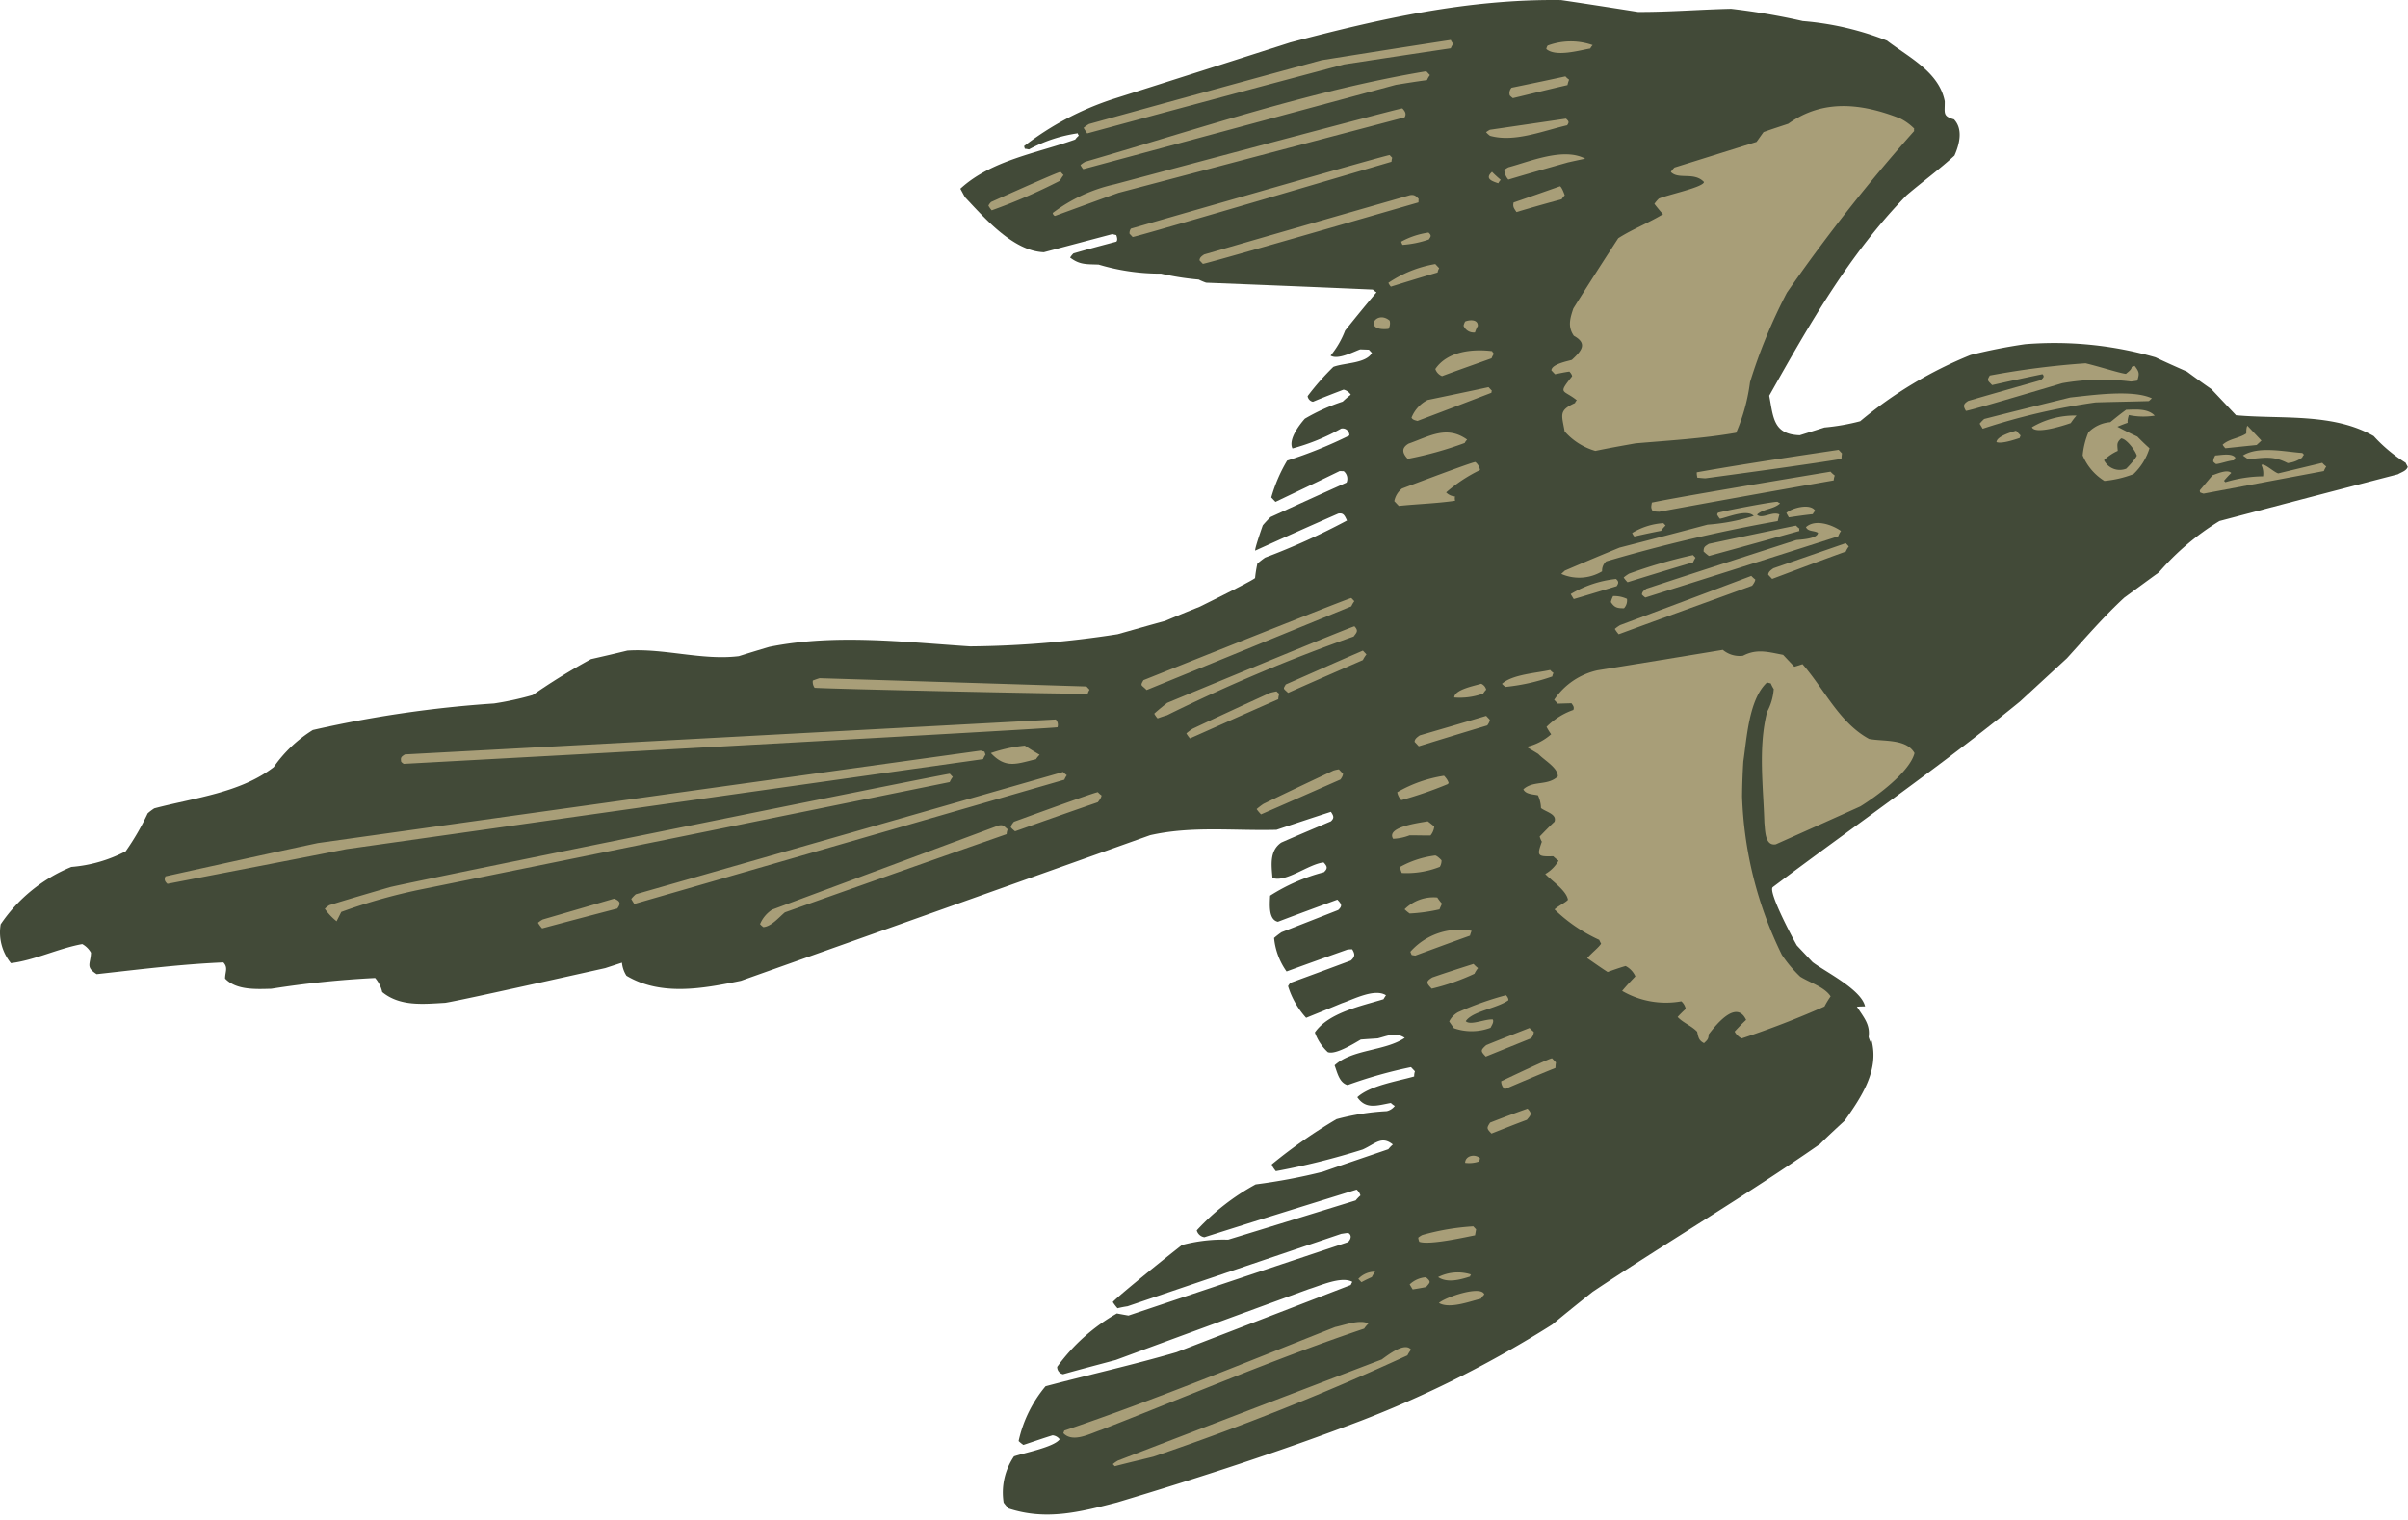
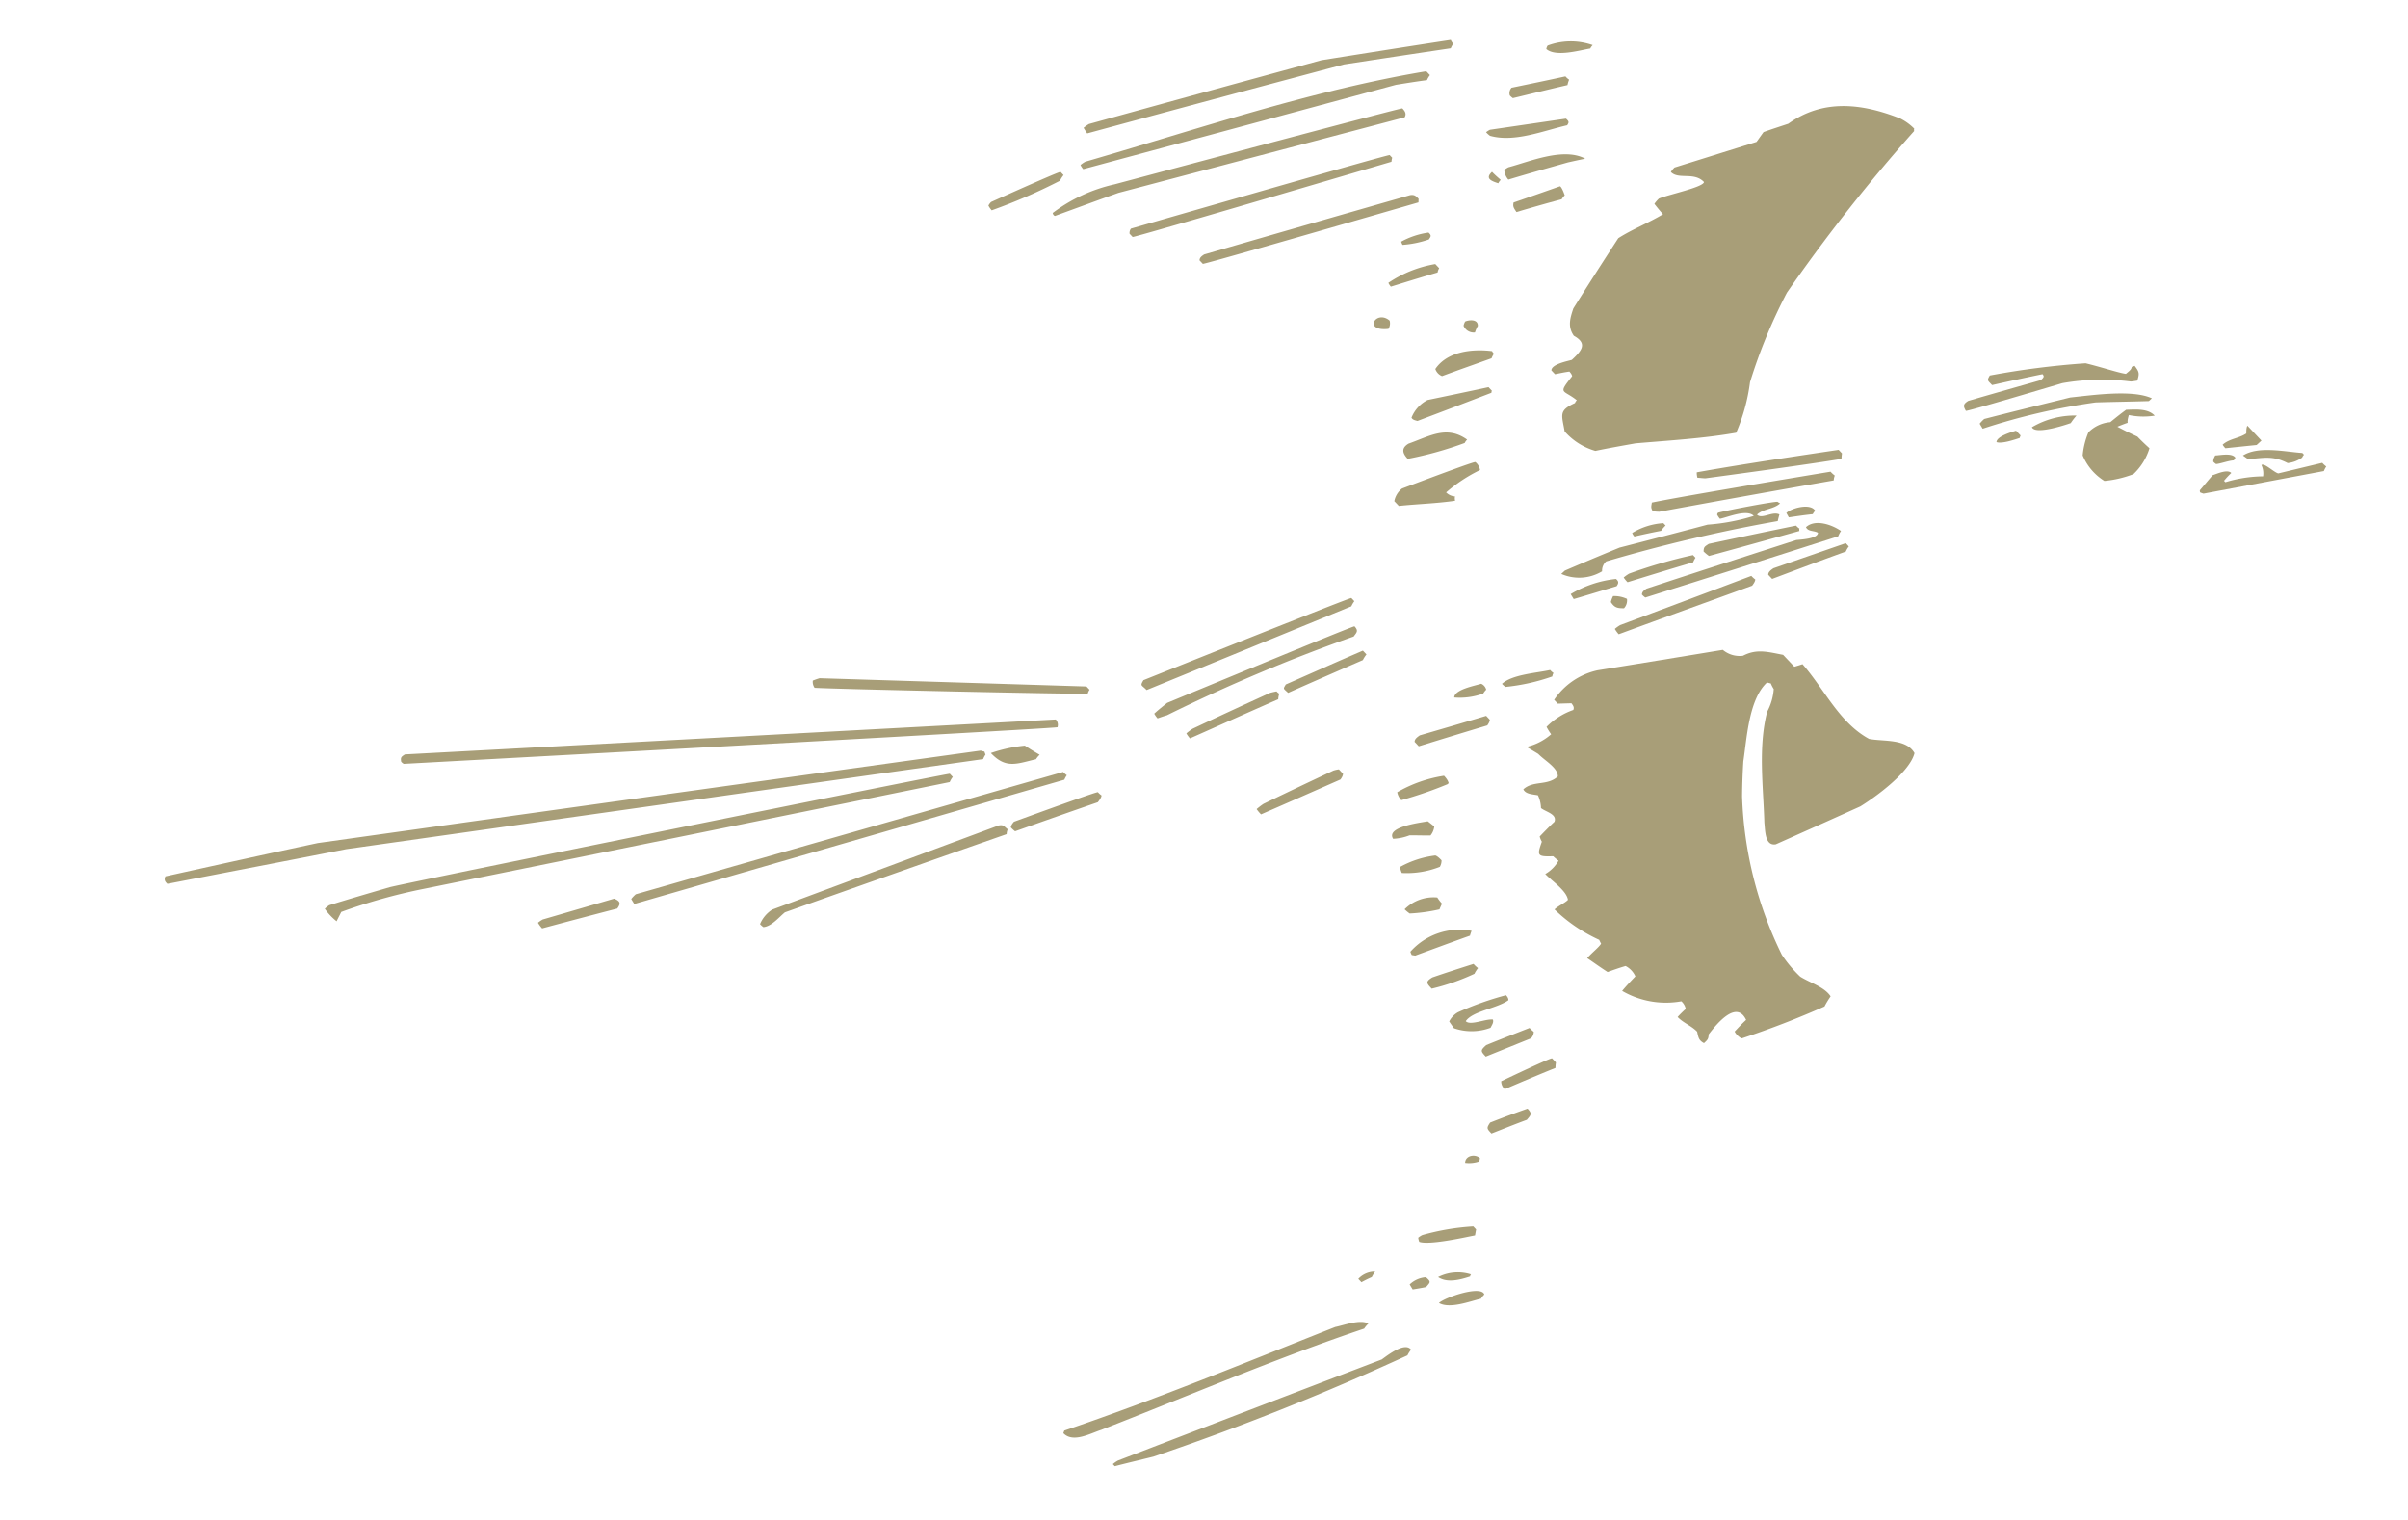
<svg xmlns="http://www.w3.org/2000/svg" fill="none" viewBox="0 0 141 89">
-   <path fill="#424a38" fill-rule="evenodd" d="M106.549 67c-4.329 3.013-8.92 5.715-13.293 8.64-.79.63-1.579 1.26-2.352 1.907a64.4 64.4 0 0 1-11.198 5.636c-4.694 1.789-9.481 3.341-14.298 4.788-2.2.571-4.158 1.07-6.347.355a3 3 0 0 1-.293-.346 3.76 3.76 0 0 1 .606-2.705c.569-.199 2.352-.541 2.674-1.002a.6.6 0 0 0-.416-.232c-.586.181-1.155.38-1.707.563a2 2 0 0 1-.28-.228 7.5 7.5 0 0 1 1.577-3.209c2.525-.671 5.134-1.253 7.666-1.993l10.205-3.935a1.4 1.4 0 0 1 .092-.182c-.634-.359-1.915.237-2.532.419a2754 2754 0 0 0-11.316 4.152c-1.05.283-2.08.549-3.093.836a.43.43 0 0 1-.342-.433 11.1 11.1 0 0 1 3.498-3.126c.203.041.44.082.677.124q6.41-2.152 12.852-4.301c.16-.146.252-.395.02-.537-.157.008-.29.039-.41.052q-6.288 2.127-12.52 4.243-.294.042-.583.115a3 3 0 0 1-.276-.363c.09-.148 2.198-1.889 4.05-3.342a9.4 9.4 0 0 1 2.702-.311c2.479-.756 4.974-1.528 7.47-2.299q.126-.158.279-.29a.73.73 0 0 0-.223-.342c-2.978.923-5.955 1.847-8.917 2.788a.55.55 0 0 1-.446-.402 13.4 13.4 0 0 1 3.45-2.691 34 34 0 0 0 3.941-.744c1.259-.445 2.534-.872 3.827-1.316q.12-.15.265-.276c-.663-.528-1.004-.052-1.764.292-1.667.526-3.366.95-5.087 1.269q-.228-.278-.237-.399a30 30 0 0 1 3.787-2.646c.962-.26 1.95-.418 2.945-.47a.82.82 0 0 0 .47-.304 1.2 1.2 0 0 1-.231-.176c-.787.141-1.461.403-1.963-.337.74-.682 2.346-.932 3.329-1.214a.9.9 0 0 1 .044-.301l-.23-.244c-1.261.26-2.503.611-3.714 1.049-.49-.134-.604-.745-.76-1.154 1.036-.955 2.94-.824 4.108-1.608-.532-.354-1-.118-1.583.03-.342.022-.682.044-.99.067-.404.235-1.48.908-1.932.739a2.9 2.9 0 0 1-.759-1.153c.807-1.167 2.746-1.555 4.02-1.948.036-.066.09-.148.144-.231-.666-.427-1.932.253-2.585.468-.708.296-1.397.572-2.09.854a4.9 4.9 0 0 1-1.057-1.854.7.7 0 0 1 .143-.197c1.174-.431 2.346-.861 3.536-1.308.247-.227.248-.365.075-.654-.102-.003-.188.01-.256.009a379 379 0 0 0-3.586 1.288 4.03 4.03 0 0 1-.732-1.96q.209-.182.439-.338l3.314-1.299c.264-.243.2-.346-.047-.607-1.172.431-2.346.861-3.482 1.295-.574-.12-.474-1.059-.456-1.529a11 11 0 0 1 3.146-1.372c.247-.227.199-.347-.013-.573-.872.088-2.223 1.203-2.995.906-.062-.763-.182-1.588.515-2.069.953-.421 1.92-.825 2.906-1.245.21-.194.163-.314.001-.555-1.084.35-2.135.7-3.186 1.051-2.47.067-4.963-.238-7.4.317q-12 4.28-23.965 8.527c-2.18.446-4.668.919-6.698-.298a1.7 1.7 0 0 1-.263-.766l-.982.32q-8.34 1.864-9.367 2.032c-1.28.073-2.648.227-3.69-.632a1.9 1.9 0 0 0-.414-.822 57 57 0 0 0-6.082.631c-.869.02-2.046.097-2.703-.598-.003-.387.192-.633-.102-.946-2.48.103-4.977.42-7.42.689-.667-.427-.355-.584-.332-1.257a1.3 1.3 0 0 0-.51-.505c-1.405.254-2.79.947-4.177 1.117a2.85 2.85 0 0 1-.6-2.275 9.2 9.2 0 0 1 4.139-3.359 8.3 8.3 0 0 0 3.18-.915 14.6 14.6 0 0 0 1.29-2.224q.181-.158.385-.29c2.37-.625 5.036-.903 6.993-2.413a7.8 7.8 0 0 1 2.291-2.175 68 68 0 0 1 10.61-1.552 18 18 0 0 0 2.265-.494 37 37 0 0 1 3.411-2.103c.703-.16 1.408-.322 2.13-.499 2.167-.145 4.37.588 6.525.326.585-.182 1.17-.364 1.79-.545 3.841-.775 7.859-.284 11.753-.028a59 59 0 0 0 8.637-.713c.911-.254 1.84-.525 2.785-.779.657-.28 1.35-.559 2.04-.838q3.049-1.509 3.226-1.672.042-.425.135-.843.216-.19.455-.354a40 40 0 0 0 4.793-2.173c-.14-.294-.205-.462-.513-.405a410 410 0 0 0-4.862 2.17q-.035-.105.444-1.481.217-.258.46-.489c1.471-.672 2.943-1.345 4.447-2.017a.57.57 0 0 0-.168-.665l-.237-.008c-1.262.616-2.512 1.21-3.759 1.805l-.246-.26c.214-.755.525-1.48.927-2.156a26 26 0 0 0 3.645-1.472.395.395 0 0 0-.48-.403c-.897.505-1.854.895-2.851 1.163-.255-.513.389-1.366.725-1.742a11.4 11.4 0 0 1 2.216-1q.225-.214.473-.405a.7.7 0 0 0-.419-.297c-.604.231-1.208.463-1.796.711a.39.39 0 0 1-.312-.33q.688-.915 1.508-1.715c.656-.247 1.898-.189 2.259-.814l-.18-.191-.51-.018c-.411.151-1.317.628-1.732.365a5.3 5.3 0 0 0 .852-1.468 98 98 0 0 1 1.836-2.238 1.2 1.2 0 0 1-.216-.16c-3.264-.145-6.51-.275-9.758-.404a3.5 3.5 0 0 1-.437-.183 16 16 0 0 1-2.2-.346 12.6 12.6 0 0 1-3.659-.53c-.747-.026-1.107.012-1.67-.411q.082-.135.196-.245c.826-.241 1.668-.465 2.51-.688.088-.081.043-.267-.004-.386-.084-.02-.173-.036-.22-.058l-4.018 1.064c-1.804-.063-3.488-2.022-4.62-3.222-.096-.171-.188-.346-.271-.497 1.812-1.67 4.484-2.081 6.724-2.88q.09-.127.213-.228a.3.3 0 0 1-.063-.137 8.5 8.5 0 0 0-2.86.946 1.4 1.4 0 0 0-.238-.041l-.045-.154a17.2 17.2 0 0 1 5.223-2.762c3.444-1.092 6.906-2.201 10.367-3.309 5.24-1.384 10.39-2.552 15.852-2.482 1.49.221 2.998.456 4.505.695 1.787.011 3.65-.144 5.454-.183q2.118.246 4.197.717c1.693.136 3.355.522 4.931 1.147 1.293.986 3.05 1.838 3.382 3.548.009.707-.134.871.541 1.062.542.573.323 1.458.027 2.121-.881.811-1.875 1.532-2.806 2.326-3.372 3.465-5.681 7.543-8.041 11.735.244 1.27.227 2.262 1.79 2.315l1.446-.455a12.7 12.7 0 0 0 2.09-.366 24.3 24.3 0 0 1 6.47-3.882 32 32 0 0 1 3.188-.63 21.3 21.3 0 0 1 7.635.768c.603.29 1.224.563 1.844.838q.704.522 1.428 1.025l1.444 1.53c2.63.243 5.675-.157 8.061 1.221a9 9 0 0 0 1.868 1.56c.032.069.08.155.127.241-.094.249-.368.306-.576.434q-5.234 1.358-10.449 2.736a15 15 0 0 0-3.545 3.006c-.685.494-1.363.996-2.027 1.478-1.197 1.103-2.28 2.361-3.361 3.552l-2.745 2.53c-4.664 3.81-9.671 7.254-14.482 10.873-.281.259 1.156 2.968 1.413 3.414l.919.973c.726.561 2.855 1.596 3.075 2.596a5 5 0 0 0-.478.017c.42.653.782 1.036.687 1.773q.039.15.109.29a.18.18 0 0 1 .054-.116c.483 1.767-.594 3.345-1.563 4.723-.493.454-.986.908-1.463 1.382" clip-rule="evenodd" />
  <path fill="#a89e78" fill-rule="evenodd" d="M106.146 30.105a.7.7 0 0 1 .144-.197c-.274-.465-1.374-.166-1.691.126l.144.258c.462-.068.925-.137 1.403-.187M135.98 27.1l-2.575.618c-.253-.06-.829-.635-.988-.489.098.206.132.436.097.661a7.9 7.9 0 0 0-2.208.343l-.079-.083q.197-.241.424-.457c-.229-.243-.888.071-1.094.131l-.747.883a.4.4 0 0 0 .016.122q.098.044.202.074l7.045-1.322q.056-.142.141-.268a1.5 1.5 0 0 1-.231-.21m-4.352-.221c.956-.068 1.438-.22 2.325.232.305-.032.598-.144.846-.324a.5.5 0 0 1 .107-.165l-.096-.102c-1.019-.069-2.572-.426-3.479.149l.3.212m.784-1.086-.82-.87q-.072.099-.067.453c-.42.288-.998.302-1.385.658a1 1 0 0 0 .161.207c.598-.063 1.197-.126 1.829-.189zm-2.819 1.232a.7.7 0 0 0 .165.14c.222-.009.757-.209 1.043-.214a.35.35 0 0 1 .091-.149c-.194-.309-.897-.148-1.184-.139q-.128.215-.116.366m-3.428-2.696c-.409-.434-1.128-.358-1.673-.344-.329.238-.631.483-.928.725a2.02 2.02 0 0 0-1.281.595 4.5 4.5 0 0 0-.337 1.351 3.22 3.22 0 0 0 1.272 1.494 6.4 6.4 0 0 0 1.7-.398c.44-.416.764-.938.939-1.515a14 14 0 0 1-.708-.681 23 23 0 0 1-1.171-.579c.19-.077.379-.155.604-.231q-.03-.135.068-.452a4.2 4.2 0 0 0 1.513.035m-.342-.853.176-.162c-1.122-.526-3.467-.187-4.782-.048-1.684.415-3.369.829-5.033 1.257a2 2 0 0 0-.266.277c.048.086.113.189.176.293a38 38 0 0 1 6.609-1.539c1.023-.032 2.064-.046 3.12-.078m-6.324-1.228c-1.427.405-2.854.809-4.249 1.216-.312.191-.3.309-.14.585q.17.006 5.641-1.622a13.4 13.4 0 0 1 4.02-.097q.19-.017.377-.054c.116-.4.137-.483-.157-.864a1 1 0 0 1-.172.061c-.007.169-.215.295-.339.409-.456-.066-1.466-.404-2.362-.62-1.882.13-3.755.369-5.609.716-.177.3-.129.281.135.56a161 161 0 0 1 2.95-.638c.132.139.057.207-.097.35m2.091 2.072a4.96 4.96 0 0 0-2.612.684c.205.495 2.273-.241 2.273-.241q.154-.233.339-.443m-4.686 1.555c.301.112 1.026-.133 1.353-.239l.056-.149-.263-.279c-.258.075-1.135.331-1.146.667M88.797 12.415a99 99 0 0 1 2.647-.75q.075-.125.179-.229-.155-.442-.271-.531c-.914.322-1.827.643-2.723.949-.06.251.022.337.168.561m4.027-3.123c-1.27-.683-3.259.173-4.495.501q-.132.065-.244.159a.93.93 0 0 0 .236.564c1.152-.347 2.322-.677 3.49-1.007.327-.073.654-.146 1.013-.218m-1.128-2.345-4.453.652q-.12.06-.226.144.103.117.23.21c1.433.403 3.11-.296 4.517-.618.108-.165.128-.214-.071-.389m-3.818 3.588c-.182-.158-.363-.315-.51-.471-.423.389-.051.533.368.669a.7.7 0 0 1 .142-.197m3.908-5.554q.034-.163.096-.316a1.2 1.2 0 0 1-.216-.193c-1.063.232-2.11.449-3.155.665a.47.47 0 0 0-.102.45 1 1 0 0 0 .182.159c1.048-.25 2.114-.516 3.195-.765m1.335-2.141a.7.7 0 0 1 .142-.197 3.87 3.87 0 0 0-2.639.027.5.5 0 0 0-.076.2c.562.49 1.973.067 2.573-.03m12.432 36.048c-.173.061-.328.106-.483.152l-.657-.696c-.879-.166-1.536-.373-2.351.053a1.53 1.53 0 0 1-1.179-.344c-2.449.403-4.898.807-7.328 1.194a4.12 4.12 0 0 0-2.548 1.729l.214.226c.256-.007.511-.016.8-.023.082.12.18.224.107.391a4.1 4.1 0 0 0-1.568.989q.12.227.271.434c-.41.361-.904.615-1.439.741.217.126.45.269.684.411.362.382 1.163.814 1.145 1.319-.615.567-1.438.22-2.019.755.14.294.569.288.856.349.11.234.171.489.178.747.282.228.956.35.789.801-.297.273-.582.569-.865.862q.042.162.126.306c-.287.812-.286.882.665.851q.145.141.312.26a2.1 2.1 0 0 1-.777.781c.378.4 1.243.968 1.328 1.511-.142.163-.558.351-.786.562a9.3 9.3 0 0 0 2.615 1.782c.032.068.063.137.112.223-.145.231-.512.503-.814.846.386.262.78.548 1.195.813.344-.123.69-.246 1.053-.351.256.132.458.347.573.608-.265.277-.53.553-.775.851a5.1 5.1 0 0 0 3.468.608.82.82 0 0 1 .257.447 6 6 0 0 0-.476.471c.328.348.816.516 1.142.862.074.322.084.507.403.67.21-.194.263-.243.273-.512.499-.656 1.638-2.029 2.192-.849-.246.226-.459.455-.671.684a.94.94 0 0 0 .411.401 53 53 0 0 0 4.849-1.87q.161-.308.36-.593c-.355-.551-1.212-.797-1.781-1.155a7.4 7.4 0 0 1-1.077-1.282 22.7 22.7 0 0 1-2.327-9.264c.006-.69.031-1.362.073-2.05.2-1.322.316-3.639 1.389-4.629.051.018.134.038.22.058q.07.173.172.329a3.3 3.3 0 0 1-.388 1.333c-.534 2.085-.222 4.367-.161 6.489.052.439.02 1.38.67 1.268 1.645-.734 3.287-1.469 4.948-2.219.957-.59 2.898-2.02 3.174-3.121-.481-.858-1.815-.668-2.659-.831-1.755-.952-2.634-2.938-3.898-4.374m-21.29 37.402c.635.359 1.791-.09 2.46-.252q.082-.135.197-.245c-.167-.561-2.287.156-2.657.497m-3.334 3.3A5493 5493 0 0 0 65.46 85.52q-.16.09-.298.208l.115.122c.74-.194 1.495-.369 2.267-.561a153 153 0 0 0 14.868-5.931q.088-.177.213-.332c-.357-.483-1.392.34-1.705.564m3.289-4.813c.532.354 1.27.162 1.874-.036a.18.18 0 0 1 .054-.116 2.55 2.55 0 0 0-1.93.153m-.713.008a1.54 1.54 0 0 0-.951.42q.08.137.177.293c.256-.042.513-.083.787-.141.231-.28.317-.291-.013-.572m-.449-2.318q.015.121.06.238c.605.223 2.922-.319 3.265-.376l.063-.351-.165-.175c-1.01.06-2.01.23-2.982.506q-.132.065-.244.159m-3.162 5.322q.107-.16.248-.294c-.484-.269-1.448.104-1.947.202-5.25 2.074-10.502 4.248-15.861 6.065l-.056.15c.558.591 1.566.02 2.22-.193 5.075-1.978 10.227-4.19 15.397-5.929m-.161-2.716a7 7 0 0 1 .607-.299q.083-.167.195-.317a1.33 1.33 0 0 0-.986.421zm7.612-8.705c.673-.263 1.364-.542 2.072-.804.25-.294.32-.359.041-.654-.743.26-1.47.534-2.192.817-.215.329-.199.346.08.642m-1.543 1.713c.282.038.57.007.838-.089a.5.5 0 0 1 .036-.17c-.262-.278-.862-.18-.874.259m2.316-4.311c.986-.421 1.973-.842 2.975-1.246q0-.16.028-.319l-.23-.244q-.206.027-2.976 1.344a.61.61 0 0 0 .206.461m-1.087-2.575c-.335.308-.335.342-.023.671l2.643-1.068a.55.55 0 0 0 .167-.381 2 2 0 0 1-.247-.228c-.864.34-1.71.665-2.54 1.006m-2.165-1.387c.081.121.178.258.277.397a3.15 3.15 0 0 0 2.145-.027c.092-.182.195-.317.137-.483-.442-.049-1.325.375-1.588.096.395-.592 1.831-.744 2.495-1.226q.01-.138-.14-.294a18.4 18.4 0 0 0-2.81.997c-.22.125-.4.312-.513.537m-1.025-1.917a13 13 0 0 0 2.499-.872q.088-.178.212-.333a1.7 1.7 0 0 1-.263-.244c-.81.258-1.619.516-2.412.791-.417.254-.335.341-.04.655m-1.247-2.159q.033.097.078.187c.051.019.119.02.204.04 1.051-.383 2.12-.783 3.208-1.168q.038-.144.095-.282a3.84 3.84 0 0 0-3.584 1.222m20.953-22.073.23.244c1.43-.538 2.864-1.079 4.313-1.601q.068-.161.177-.3l-.18-.191-4.238 1.47c-.157.114-.297.21-.303.378M84.289 53.244c.04-.103.093-.215.147-.332a3 3 0 0 1-.276-.362 2.4 2.4 0 0 0-1.913.69q.137.135.297.246a10 10 0 0 0 1.747-.242m21.457-22.376c.127.273.471.185.704.328-.014.369-1.104.399-1.275.426-2.928.943-5.856 1.885-8.767 2.845-.14.096-.26.176-.268.344q.09.1.198.175a2703 2703 0 0 0 11.295-3.582q.063-.167.164-.313c-.497-.355-1.506-.726-2.052-.223M94.87 36.6a2 2 0 0 0-.314.225q.098.167.227.311c2.587-.953 5.192-1.89 7.812-2.843q.18-.23.185-.364a1.5 1.5 0 0 1-.232-.21c-2.57.971-5.125 1.926-7.678 2.881M81.976 50.758q.03.185.107.357a5.3 5.3 0 0 0 2.227-.36.73.73 0 0 0 .099-.384q-.231-.244-.365-.282a5.7 5.7 0 0 0-2.064.672" clip-rule="evenodd" />
  <path fill="#a89e78" fill-rule="evenodd" d="M99.756 32.293q.145.141.312.26c1.753-.477 3.523-.971 5.297-1.464a.2.2 0 0 1 .001-.138 1 1 0 0 1-.198-.175c-1.712.347-3.413.707-5.111 1.069-.243.16-.296.175-.305.444m-3.028-2.86c-.044.267-.062.284.048.503q.195.029.39.031 5.09-.936 10.211-1.835a.9.9 0 0 1 .062-.284 1.7 1.7 0 0 1-.248-.227q-8.649 1.434-10.467 1.81m-1.91 2.646q-1.599.657-3.18 1.337l-.21.194a2.6 2.6 0 0 0 2.39-.152.72.72 0 0 1 .241-.58 93 93 0 0 1 10.044-2.363q.039-.181.099-.384c-.401-.215-1.032.302-1.312.006.388-.357.962-.301 1.352-.66a.6.6 0 0 1-.15-.089c-.187-.024-2.654.43-3.478.637a.18.18 0 0 0-.056.116q.065.13.162.24c.445-.085 1.587-.583 1.98-.167-.879.274-1.788.446-2.707.512-1.736.462-3.454.907-5.175 1.35m4.588-4.097c.142.005.288.027.458.033q6.159-.831 7.973-1.139.003-.16.028-.319l-.196-.208q-5.544.818-8.307 1.315-.005.163.04.321M81.575 49.112c.33-.014.653-.082.96-.202.392-.003.8.011 1.226.009a1 1 0 0 0 .223-.531c-.133-.105-.264-.211-.382-.3-.446.086-2.464.321-2.028 1.024M95.3 34.09c1.274-.393 2.548-.787 3.839-1.163q.055-.141.141-.268l-.148-.157c-1.27.28-2.521.644-3.744 1.088q-.165.099-.314.224.1.15.228.277m-10.55 11.833.074-.068q-.04-.19-.271-.434a7.8 7.8 0 0 0-2.74.965.93.93 0 0 0 .238.464q1.383-.385 2.707-.934m3.393-5.696c.936-.095 1.857-.3 2.742-.613a.5.5 0 0 1 .072-.203 1 1 0 0 1-.198-.175c-.786.177-2.222.259-2.82.81q.088.1.198.176m6.946-4.602a.67.67 0 0 0 .173-.549 1.75 1.75 0 0 0-.812-.163q-.088.165-.131.349c.21.328.378.366.77.363m-7.858 6.526-.213-.226c-1.308.393-2.597.767-3.889 1.144-.157.113-.295.208-.301.377l.245.261a490 490 0 0 1 4.01-1.224q.144-.197.148-.332m7.39-8.241c-.939.098-1.845.4-2.653.885.052.089.114.189.177.292.826-.241 1.669-.5 2.512-.755.11-.165.146-.265-.036-.422m1.075-2.486a43 43 0 0 1 1.562-.332q.118-.168.266-.311l-.131-.139a4 4 0 0 0-1.826.576q.046.115.129.207m-8.676 8.969a.51.51 0 0 0-.295-.347c-.378.122-1.561.334-1.577.803a4 4 0 0 0 1.694-.227q.075-.125.178-.229m25.067-32.848a3.1 3.1 0 0 0-.831-.602c-2.25-.885-4.505-1.148-6.548.312-.5.168-.982.32-1.447.488-.144.197-.283.398-.412.575l-4.802 1.5a1.4 1.4 0 0 0-.214.26c.444.47 1.361-.023 1.938.589-.011.302-2.152.753-2.64.97a2 2 0 0 0-.263.308c.162.207.326.415.506.605-.836.51-1.8.879-2.621 1.407a284 284 0 0 0-2.631 4.115c-.19.566-.343 1.066.03 1.6.817.448.462.874-.118 1.409-.228.073-1.184.245-1.197.615l.213.226c.275-.057.549-.116.84-.156q.148.157.161.274c-.856 1.08-.535.753.274 1.406a.45.45 0 0 0-.108.164c-.97.438-.773.68-.603 1.662a3.8 3.8 0 0 0 1.798 1.139c.77-.162 1.56-.3 2.35-.442 1.946-.168 3.977-.283 5.895-.621.408-.945.68-1.942.811-2.961a31 31 0 0 1 2.16-5.241 100 100 0 0 1 7.453-9.466.2.2 0 0 1 .005-.141m-33.446 37.78-.246-.261q-.167.021-.326.074a364 364 0 0 0-4.087 1.945q-.21.14-.403.307.114.166.259.309c1.539-.67 3.095-1.357 4.651-2.043q.144-.197.148-.332m1.377-6.986-.213-.226c-1.521.654-3.026 1.326-4.514 1.981-.163.28-.162.213.136.492 1.436-.64 2.906-1.28 4.376-1.92q.087-.177.212-.331m-.744-1.062c.178-.229.283-.327.04-.584q-.14 0-10.97 4.484c-.262.21-.525.419-.754.63q.082.15.195.276c.173-.061.345-.123.552-.183a99 99 0 0 1 10.944-4.615m-4.365 3.358a.7.7 0 0 1-.166-.14c-.137.029-.274.057-.377.088a360 360 0 0 0-4.535 2.098 3 3 0 0 0-.367.273q.09.156.211.293c1.716-.761 3.426-1.53 5.17-2.293q.007-.163.062-.317m4.217-5.124q.07-.16.177-.3l-.177-.187q-.206.028-12.173 4.813c-.213.36-.11.265.185.578q5.985-2.444 11.988-4.903m7.535-7.984a.75.75 0 0 0-.274-.464q-.17-.006-4.293 1.551a1.23 1.23 0 0 0-.451.741l.263.279c1.075-.114 2.2-.143 3.297-.304a.6.6 0 0 1-.007-.253.8.8 0 0 1-.519-.237 9 9 0 0 1 1.987-1.311M59.372 48.114q-.177.196-.182.331.113.126.248.227c1.604-.567 3.206-1.135 4.844-1.7q.213-.264.218-.397a1.2 1.2 0 0 1-.215-.192q-.189.01-4.913 1.731m23.057-21.248a21 21 0 0 0 3.336-.929.7.7 0 0 1 .143-.196c-1.196-.849-2.172-.21-3.43.235-.422.251-.378.542-.05.89m.222-2.415c.063.137.215.158.35.197 1.43-.537 2.883-1.095 4.331-1.651a.3.3 0 0 1 .025-.12l-.196-.208c-1.202.26-2.385.506-3.568.752a1.98 1.98 0 0 0-.938 1.028M45.215 53.26a1.85 1.85 0 0 0-.711.85q.088.1.198.175c.48-.05.889-.558 1.258-.866q6.467-2.3 12.984-4.58a.8.8 0 0 1 .062-.285c-.233-.176-.229-.277-.538-.22zm17.252-7.869a1.2 1.2 0 0 1-.214-.192l-25.025 7.162a2 2 0 0 0-.265.277c.051.09.113.189.176.291q12.563-3.625 25.183-7.275.057-.139.145-.263M87.368 20.56c-1.152-.142-2.62.008-3.322 1.045a.68.68 0 0 0 .393.417c.95-.354 1.915-.69 2.898-1.044q.056-.142.141-.268a.5.5 0 0 1-.113-.155M60.876 44.192c-.304-.175-.6-.358-.867-.534a8.7 8.7 0 0 0-1.99.435c.886.939 1.51.625 2.642.361a1.4 1.4 0 0 1 .214-.261m1.045-1.613a.45.45 0 0 0-.1-.455q-19.064 1.03-38.109 2.047c-.226.144-.262.176-.22.43q.065.073.15.123 37.866-2.06 38.28-2.145m1.771-1.958a.7.7 0 0 1 .107-.235l-.181-.192-15.625-.485c-.156.045-.276.092-.398.138a.6.6 0 0 0 .104.425c1.292.078 14.528.366 15.993.349m22.842-21.538c.014-.403-.484-.366-.74-.261a.8.8 0 0 0-.094.249c.106.265.38.426.667.393q.062-.2.167-.381m-28.97 25.364q.056-.142.143-.268a1 1 0 0 1-.062-.17 2 2 0 0 1-.22-.06Q38 46.642 18.608 49.363c-2.985.637-5.956 1.294-8.92 1.949-.073.166-.06.284.117.438 3.48-.672 6.96-1.342 10.457-2.028q18.635-2.639 37.302-5.274m-1.771 1.046-.18-.191c-1.01.15-31.067 6.227-32.788 6.642-1.187.346-2.374.691-3.543 1.055a1.7 1.7 0 0 0-.263.21c.193.275.426.521.69.731l.275-.546a33 33 0 0 1 4.816-1.349l30.81-6.253q.07-.161.177-.3M81.37 18.771c-.794-.667-1.59.651-.068.485a.62.62 0 0 0 .068-.485m2.902-3.066-.23-.244a7 7 0 0 0-2.746 1.1.9.9 0 0 0 .146.223c.892-.275 1.807-.56 2.736-.83a.7.7 0 0 1 .094-.25m-.626-2.087a4.7 4.7 0 0 0-1.603.533q.034.097.08.187a6 6 0 0 0 1.543-.316c.109-.165.179-.228-.02-.404m-.576-1.972c-.163-.174-.245-.26-.503-.22a3518 3518 0 0 0-12.06 3.475c-.14.096-.263.176-.269.344l.197.208q.737-.16 12.623-3.602l.007-.202M35.96 52.619l-4.18 1.218q-.15.083-.28.192.105.176.244.329a546 546 0 0 1 4.4-1.161c.215-.295.184-.431-.184-.58m45.56-43.38-.148-.157q-.12-.025-15.151 4.306a.43.43 0 0 0-.08.299l.182.192q.477-.082 15.154-4.406.011-.12.043-.234m.595-2.891q-.17-.006-16.859 4.448a9.35 9.35 0 0 0-3.616 1.676q.029.135.13.173c1.225-.445 2.465-.905 3.723-1.352L82.247 6.87c.126-.214.013-.37-.135-.526m1.441-1.647q.07-.161.177-.3l-.213-.226c-6.766 1.129-13.383 3.391-19.97 5.3q-.15.083-.28.192.066.13.162.242 9.128-2.46 18.308-4.939c.6-.097 1.2-.195 1.816-.275m1.395-1.864q.058-.14.145-.264a.9.9 0 0 1-.145-.224c-2.533.385-5.05.785-7.568 1.186a3113 3113 0 0 0-13.616 3.736 2.4 2.4 0 0 0-.315.224c.065.103.129.207.21.326a2773 2773 0 0 1 15.04-4.04c2.071-.316 4.142-.631 6.248-.945M62.28 10.255l-.18-.191q-.158.008-4.064 1.76a.8.8 0 0 0-.16.214q.08.15.194.276a33 33 0 0 0 3.994-1.731q.089-.177.212-.332" clip-rule="evenodd" />
-   <path fill="#424a38" fill-rule="evenodd" d="M124.494 27.444a1.03 1.03 0 0 1-1.293-.5c.233-.227.505-.411.803-.544-.022-.37-.083-.471.199-.73.306.01.827.7.918 1.007q-.09.22-.624.77" clip-rule="evenodd" />
</svg>